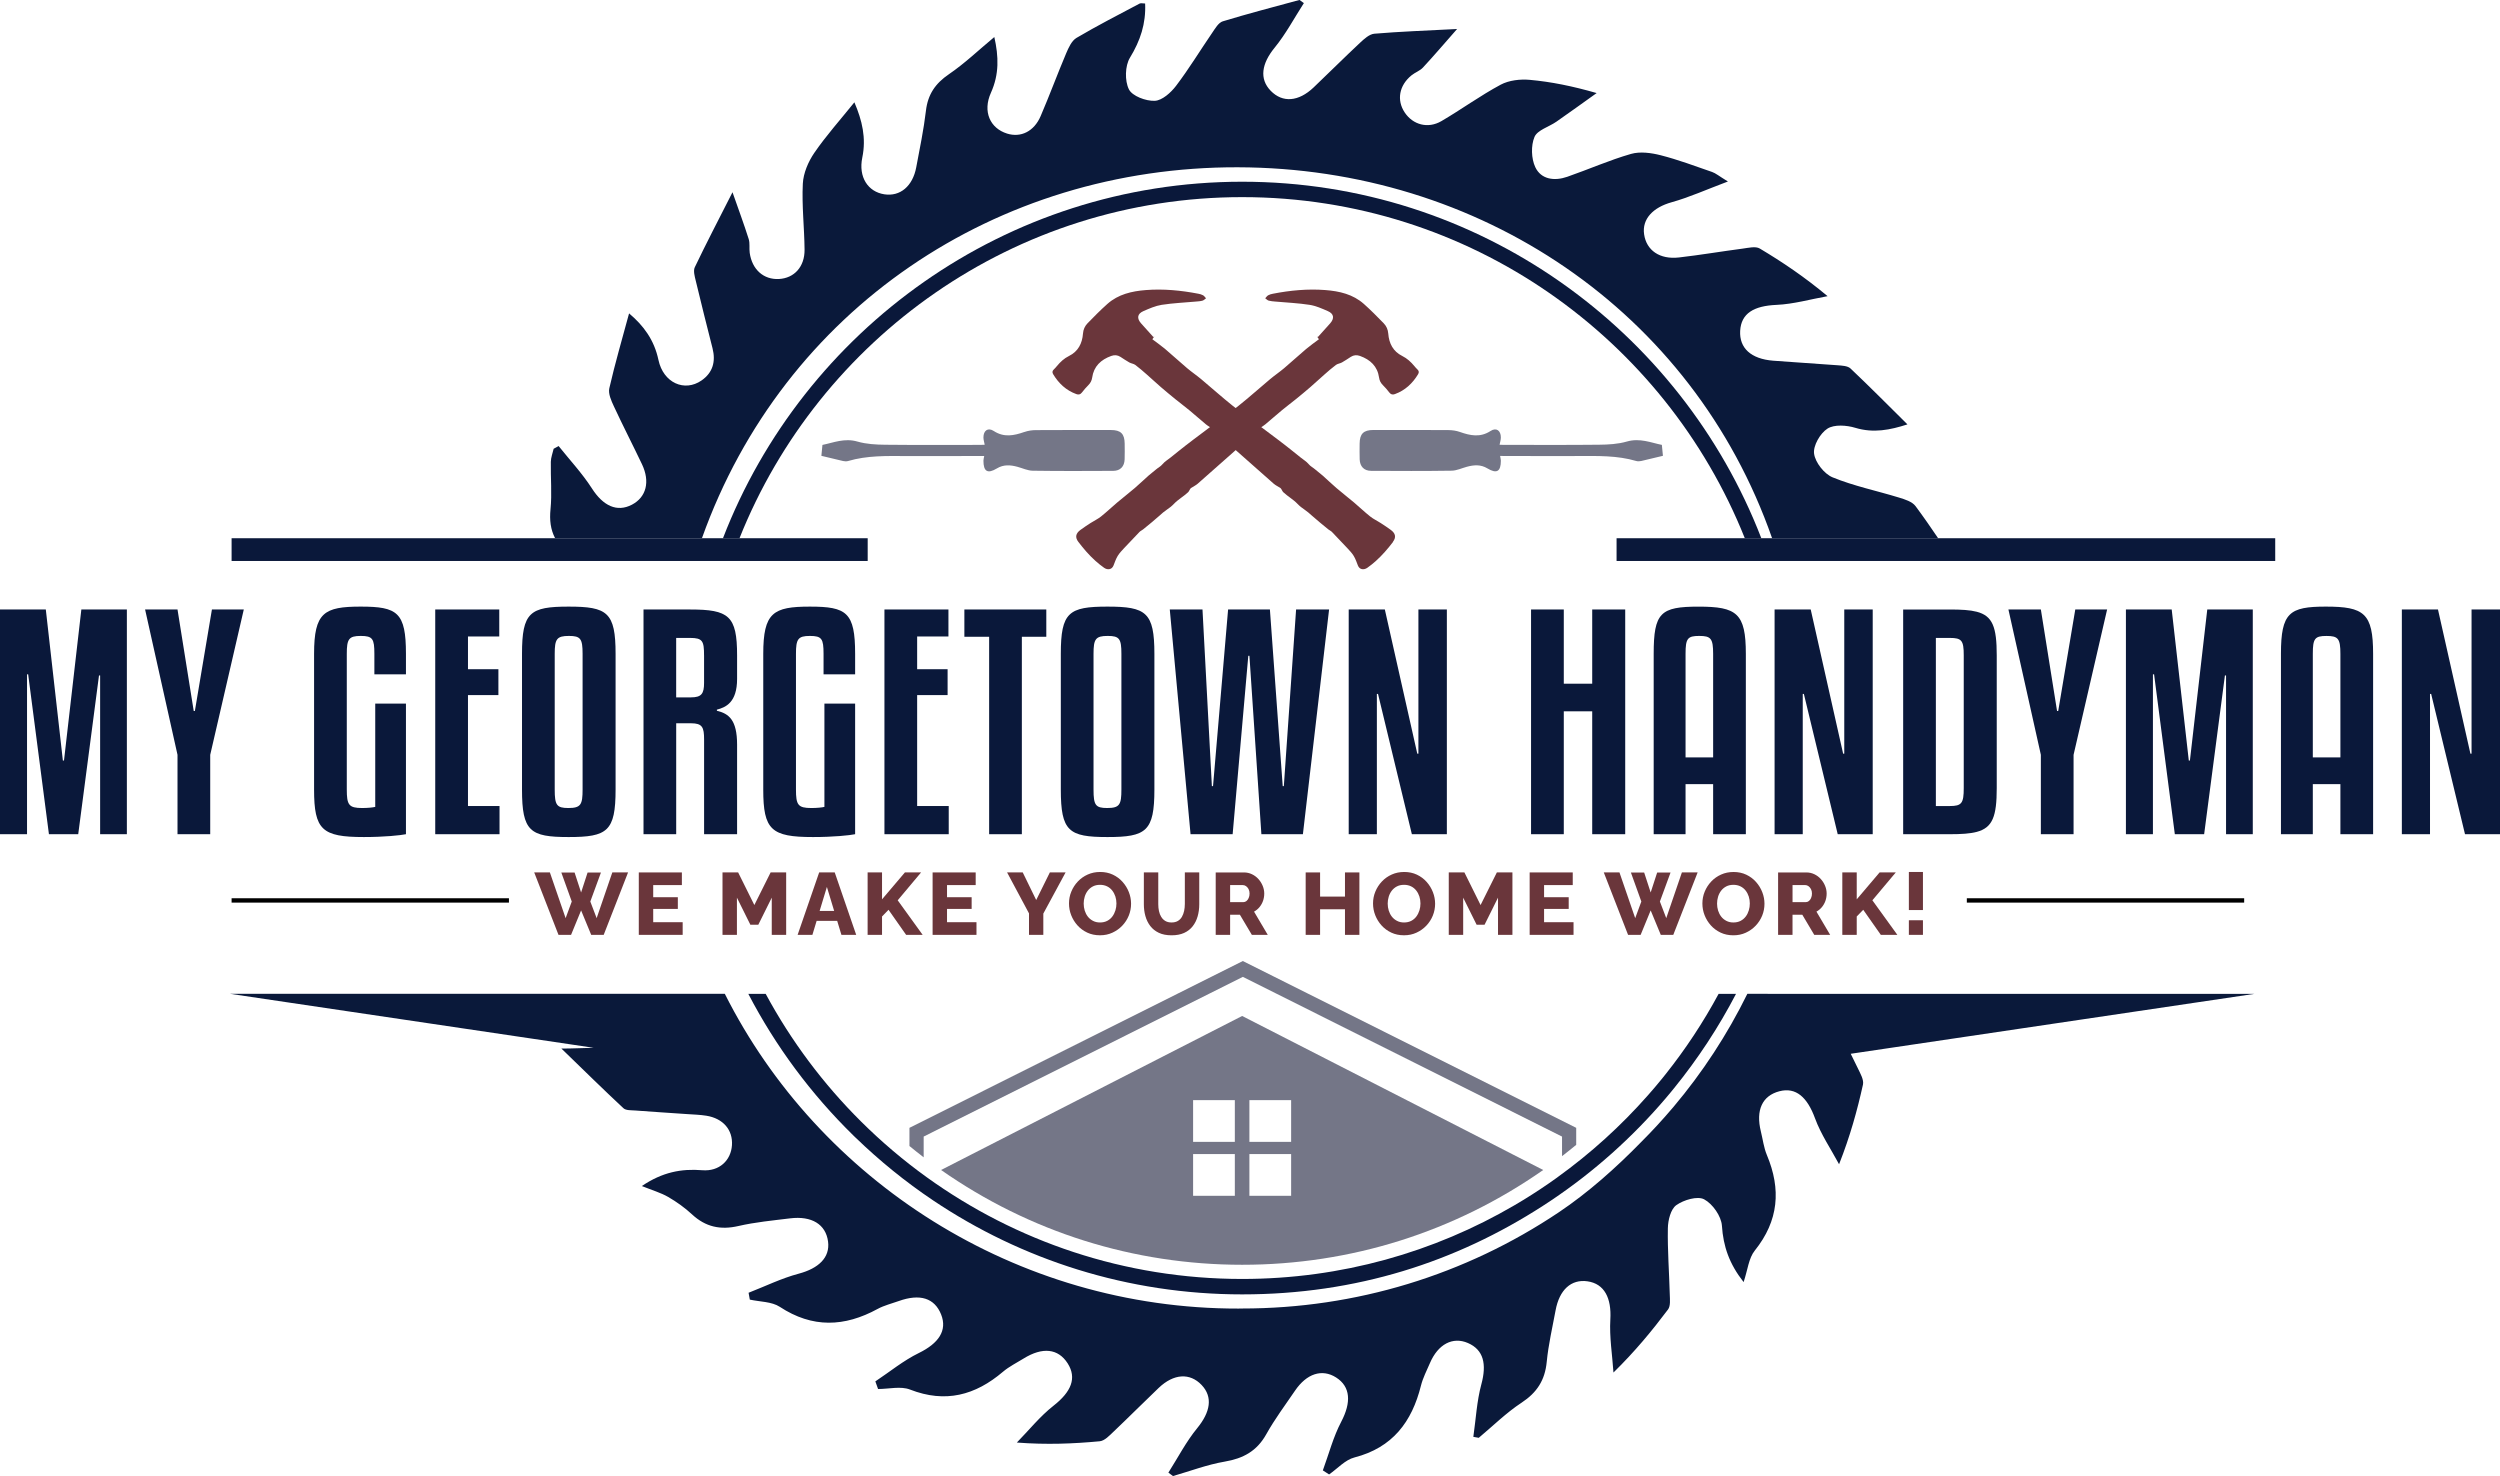
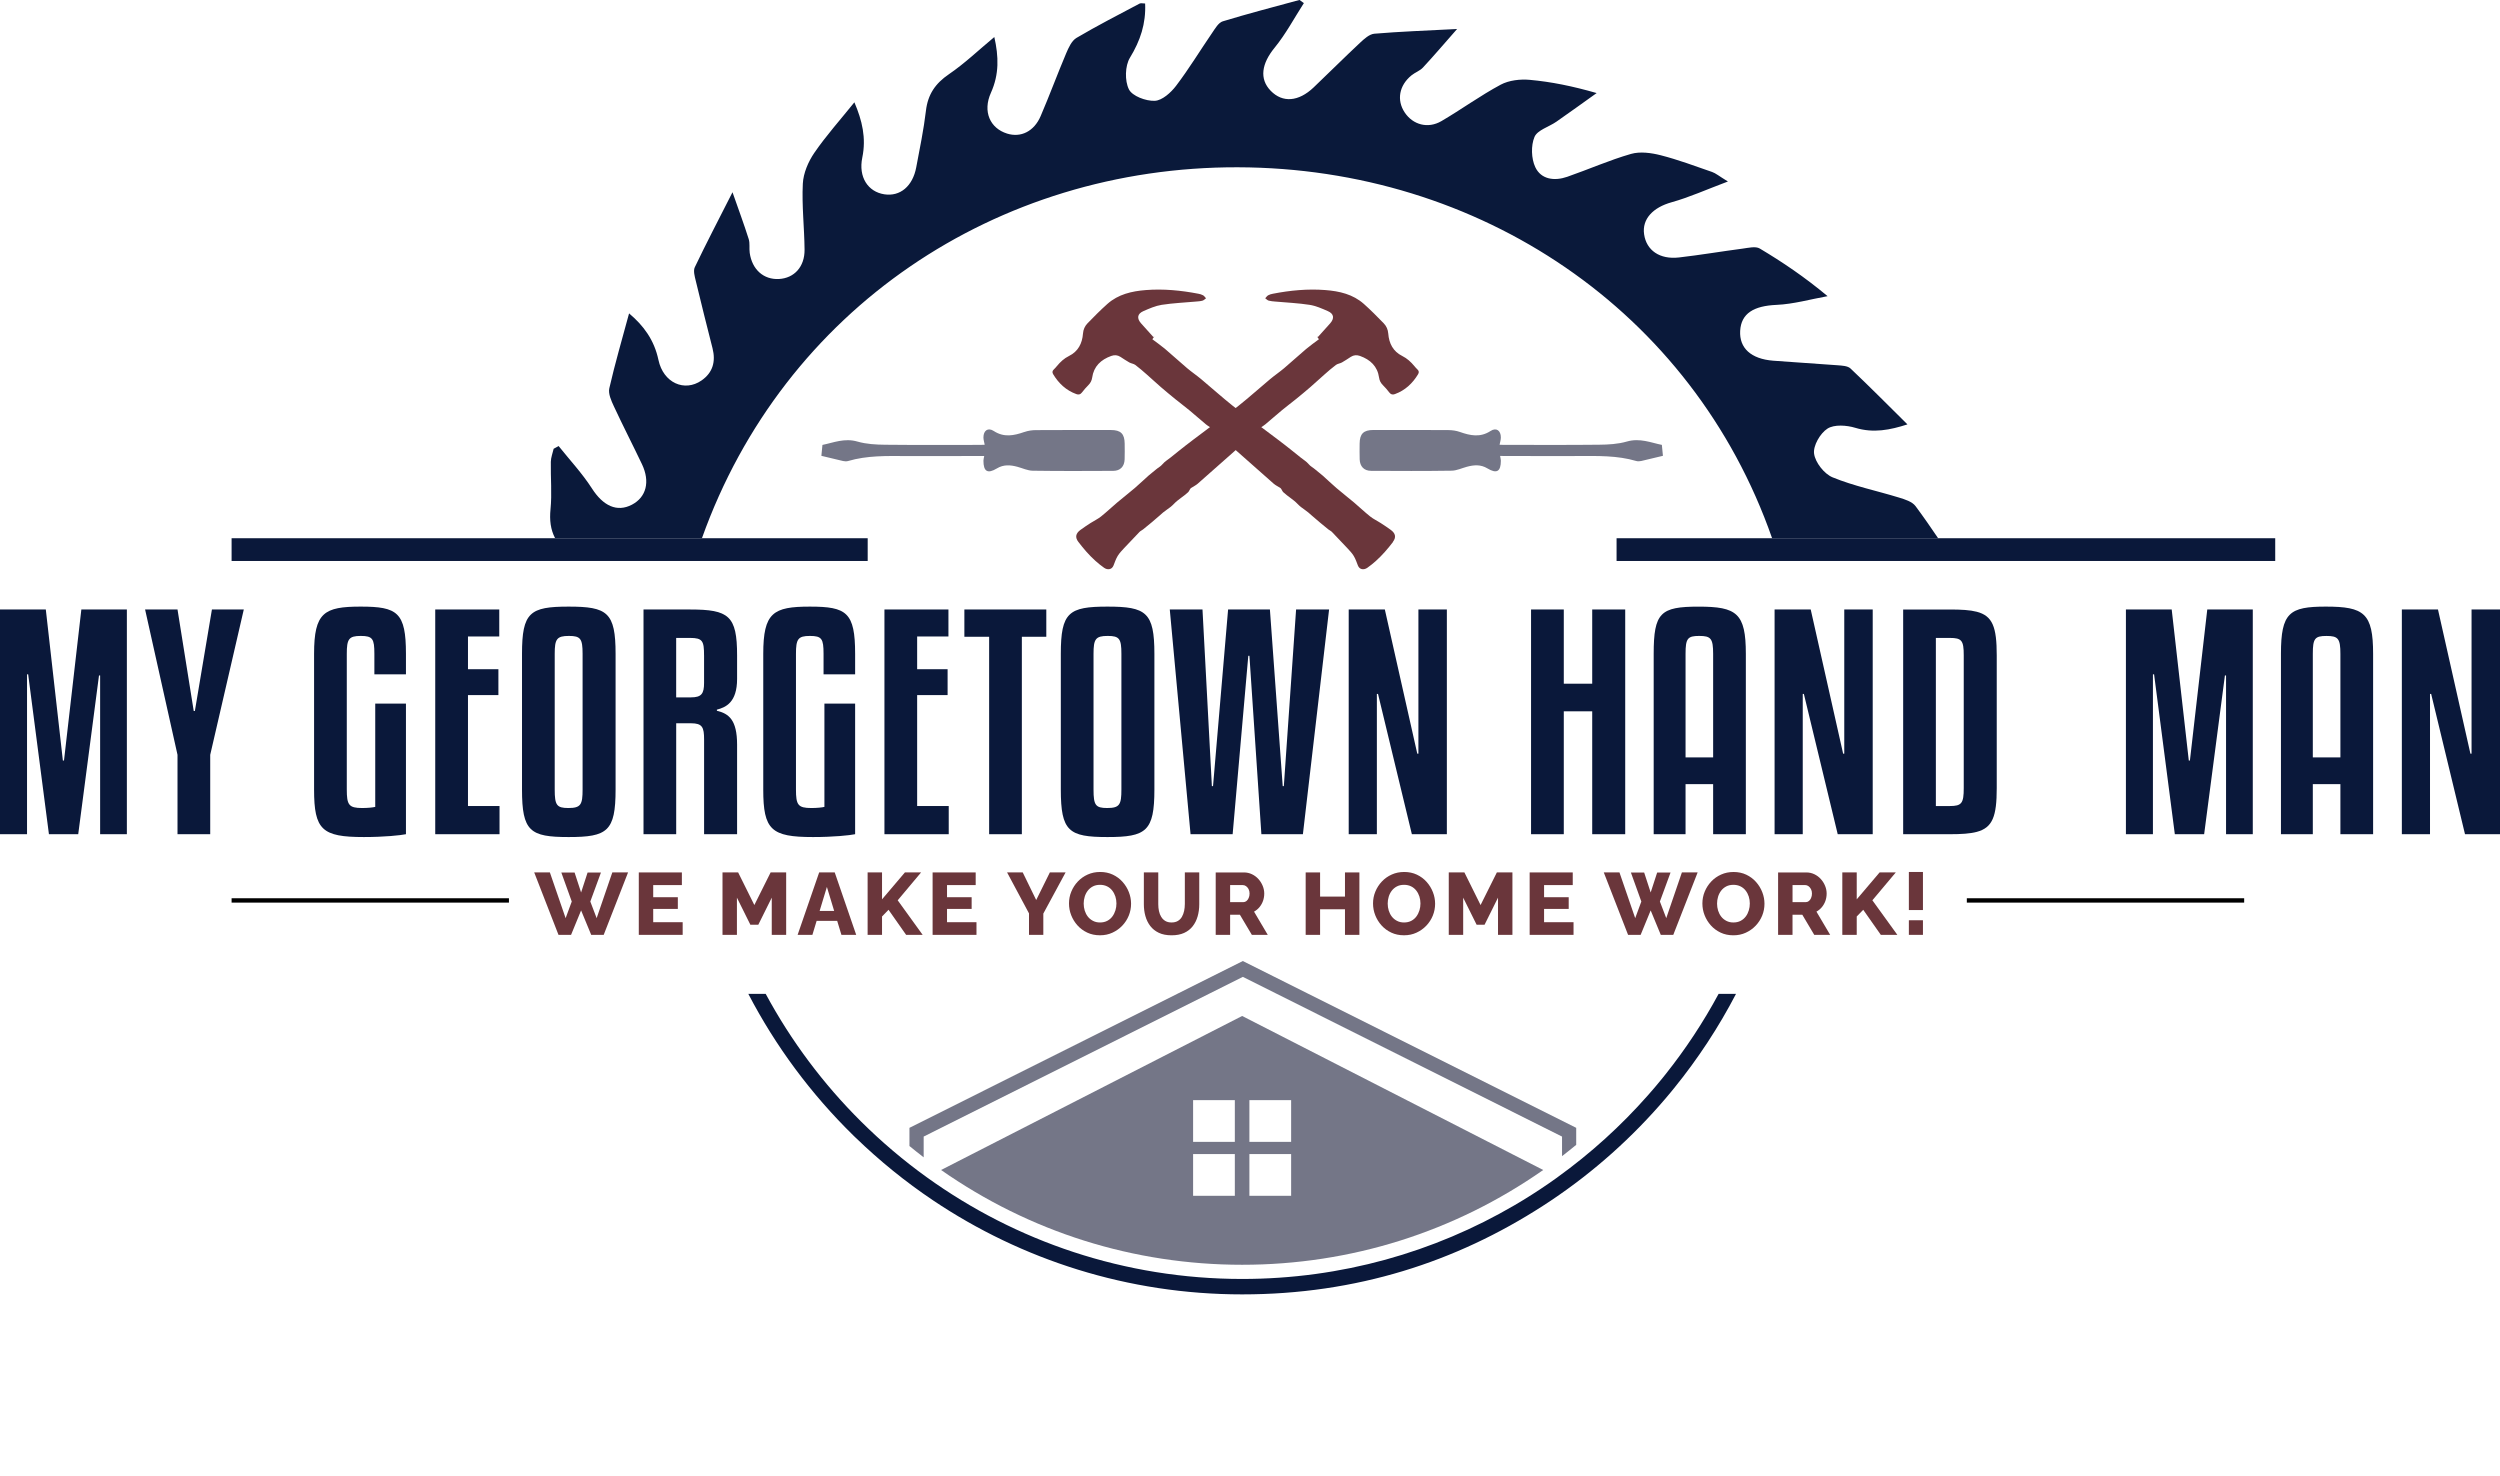
<svg xmlns="http://www.w3.org/2000/svg" id="Layer_1" viewBox="0 0 1038.68 613.25">
  <defs>
    <style>.cls-1{fill:#0a183a;}.cls-1,.cls-2,.cls-3,.cls-4,.cls-5,.cls-6{stroke-width:0px;}.cls-2{fill:#000;}.cls-3{fill:#6a363b;}.cls-4{fill:none;}.cls-5{fill:#747687;}.cls-6{fill:#0a193a;}</style>
  </defs>
  <path class="cls-4" d="M966.58,264.21c-4.85,0-5.67,1.06-5.67,7.44v43.02h11.46v-43.02c0-6.38-.95-7.44-5.79-7.44Z" />
  <path class="cls-6" d="M514.3,69.5c100.04.26,188.81,59.27,221.96,154.12h68.98c-3.05-4.5-6.14-8.98-9.39-13.34-1.39-1.87-4.4-2.8-6.85-3.55-9.21-2.83-18.75-4.78-27.61-8.41-3.48-1.43-7.2-6.18-7.69-9.83-.45-3.29,2.53-8.46,5.54-10.4,2.82-1.82,7.96-1.44,11.57-.35,7.6,2.3,14.46.9,21.68-1.42-8.13-8.05-15.76-15.76-23.64-23.21-1.19-1.13-3.58-1.21-5.45-1.36-8.89-.7-17.8-1.18-26.69-1.89-9.23-.73-14.12-5.24-13.72-12.41.4-7.26,5.69-10.37,15.06-10.78,7.12-.31,14.17-2.35,21.26-3.62-9.61-8.02-18.74-14.16-28.17-19.79-1.74-1.04-4.72-.28-7.08.03-8.84,1.16-17.64,2.66-26.49,3.68-8,.92-13.52-2.94-14.49-9.6-.94-6.43,3.76-11.19,11.4-13.33,7.38-2.06,14.45-5.26,23.42-8.63-3.75-2.29-5.07-3.44-6.6-3.97-7.07-2.45-14.11-5.09-21.35-6.94-3.93-1-8.55-1.63-12.31-.55-9,2.59-17.64,6.43-26.51,9.51-5.26,1.83-10.85,1.15-13.27-4.02-1.67-3.56-1.83-8.94-.33-12.53,1.2-2.87,5.99-4.18,9.08-6.33,5.62-3.91,11.17-7.93,16.75-11.91-10.14-2.92-18.91-4.68-27.76-5.49-3.98-.37-8.67.17-12.11,2.01-8.48,4.54-16.3,10.27-24.62,15.13-5.62,3.28-11.85,1.53-15.26-3.59-3.4-5.11-2.34-11.21,2.82-15.42,1.48-1.21,3.49-1.87,4.76-3.24,4.53-4.87,8.84-9.94,14.19-16.02-13.12.69-23.76,1.06-34.37,1.96-2.09.18-4.24,2.16-5.95,3.76-6.52,6.09-12.82,12.4-19.28,18.55-6.3,5.99-12.9,6.46-17.82,1.42-4.86-4.98-3.76-11.36,1.61-17.92,4.65-5.69,8.15-12.32,12.15-18.53-.61-.44-1.21-.88-1.82-1.31-10.65,2.91-21.34,5.67-31.89,8.89-1.76.54-3.11,2.92-4.32,4.68-5.04,7.35-9.67,15.01-15.06,22.1-2.15,2.83-5.8,6.12-8.88,6.24-3.67.14-9.33-1.96-10.73-4.78-1.76-3.55-1.62-9.75.44-13.13,4.33-7.1,6.68-14.2,6.31-22.52-.95,0-1.78-.25-2.33.04-8.78,4.66-17.63,9.19-26.18,14.24-2.01,1.19-3.3,4.06-4.3,6.42-3.66,8.65-6.9,17.48-10.61,26.1-2.74,6.37-8.24,9.02-13.93,7.24-7.08-2.21-10.24-9.16-6.71-16.98,3.45-7.66,3.23-15.06,1.4-23.13-6.57,5.46-12.34,11-18.87,15.45-5.64,3.84-8.74,8.38-9.54,15.16-.93,7.88-2.56,15.69-4.03,23.51-1.47,7.88-6.71,12.23-13.26,11.22-6.82-1.05-10.83-7.18-9.15-15.28,1.68-8.11-.05-15.37-3.29-22.94-5.91,7.34-11.73,13.84-16.63,20.97-2.53,3.69-4.57,8.45-4.79,12.83-.46,9.11.64,18.29.72,27.45.06,7.13-4.34,11.83-10.66,12.16-6.34.33-11.14-3.91-12.13-10.85-.27-1.9.15-3.97-.42-5.75-1.93-6.1-4.16-12.11-6.73-19.45-5.98,11.77-10.99,21.38-15.66,31.15-.71,1.48-.05,3.78.39,5.61,2.24,9.37,4.6,18.72,6.97,28.06,1.39,5.48.16,10.1-4.56,13.38-7.06,4.9-15.88,1.02-17.91-8.54-1.75-8.26-6.15-14.24-12.2-19.33-2.85,10.57-5.84,20.77-8.21,31.11-.52,2.25.81,5.17,1.9,7.51,3.75,8.08,7.84,16.01,11.67,24.05,3.45,7.25,1.8,13.67-4.15,16.8-6.26,3.3-12.03.46-16.64-6.73-4.02-6.26-9.18-11.78-13.84-17.62-.69.38-1.38.75-2.07,1.13-.41,1.81-1.13,3.6-1.17,5.42-.12,6.58.51,13.21-.13,19.72-.45,4.51.02,8.4,1.91,12.03h61c33.97-95.28,122.43-154.38,222.66-154.12Z" />
  <path class="cls-1" d="M354.42,471.63s.07.07.1.1c.31.3.61.6.92.9,0,0,.01,0,.02,0,9.94,9.62,20.71,18.38,32.24,26.11,36.74,24.65,80.91,39.04,128.38,39.04s88.86-13.5,124.9-36.75c1.16-.75,2.32-1.51,3.47-2.28,17.76-11.9,33.77-26.2,47.59-42.43.75-.88,1.49-1.76,2.22-2.65.44-.54.88-1.08,1.32-1.62,9.82-12.1,18.44-25.2,25.69-39.13h-7.23c-6.36,11.8-13.74,22.97-22.03,33.39-.42.53-.85,1.05-1.27,1.58-.78.96-1.57,1.92-2.36,2.86-.37.44-.73.88-1.1,1.31-.85,1-1.72,1.99-2.59,2.98,0,0,0,0,0,0-11.21,12.72-23.83,24.17-37.62,34.09v.02h0c-4.61,3.32-9.36,6.47-14.22,9.44-1.22.74-2.44,1.47-3.67,2.19-33.24,19.44-71.89,30.59-113.1,30.59-48.86,0-94.11-15.67-131.01-42.24-9.7-6.98-18.81-14.72-27.27-23.12-15.7-15.59-29.1-33.47-39.68-53.1h-7.22c11.36,21.84,26.1,41.64,43.52,58.72Z" />
-   <path class="cls-1" d="M516.08,75.5c-98.21,0-182.29,61.56-215.71,148.12h6.87c33.09-82.96,114.23-141.72,208.84-141.72s175.75,58.77,208.84,141.72h6.86c-33.43-86.56-117.51-148.12-215.71-148.12Z" />
  <path class="cls-5" d="M516.08,525.48c45.05,0,88.23-13.61,125.08-39.38l-125.08-63.99-125.09,63.99c36.84,25.77,80.02,39.38,125.09,39.38ZM519.09,457.07h17.34v17.34h-17.34v-17.34ZM519.09,479.49h17.34v17.34h-17.34v-17.34ZM495.7,457.07h17.34v17.34h-17.34v-17.34ZM513.04,479.49v17.34h-17.34v-17.34h17.34Z" />
  <polygon class="cls-1" points="736.26 223.62 731.78 223.62 724.92 223.62 671.64 223.62 671.64 233.07 821.31 233.07 945.29 233.07 945.29 223.62 805.24 223.62 736.26 223.62" />
  <polygon class="cls-1" points="360.5 233.07 360.5 223.62 307.23 223.62 300.36 223.62 291.65 223.62 230.65 223.62 96.22 223.62 96.22 233.07 187.11 233.07 360.5 233.07" />
  <path class="cls-3" d="M578.7,225.15c1.48-1.93,1.09-3.56-.88-5-1.35-.99-2.75-1.92-4.16-2.83-1.44-.93-3.03-1.66-4.36-2.72-2.32-1.84-4.46-3.9-6.73-5.82-2.42-2.04-4.93-3.97-7.33-6.03-1.94-1.65-3.76-3.44-5.67-5.13-.99-.88-2.08-1.65-3.07-2.52-.9-.8-1.99-1.29-2.8-2.28-.9-1.1-2.24-1.84-3.36-2.77-1.04-.86-2.11-1.69-3.16-2.54-4.06-3.27-8.25-6.37-12.41-9.49-.25-.19-.5-.37-.75-.55.57-.37,1.16-.73,1.68-1.16,2.33-1.93,4.59-3.96,6.93-5.89,1.9-1.57,3.87-3.04,5.79-4.59,2.01-1.63,4.01-3.28,5.96-4.97,2-1.73,3.92-3.54,5.91-5.28,1.55-1.36,3.1-2.73,4.75-3.96.7-.52,1.71-.6,2.49-1.03,1.27-.71,2.47-1.54,3.7-2.33,1.2-.77,2.47-.86,3.8-.38,4.3,1.55,7.27,4.29,7.94,9.02.17,1.24.69,2.22,1.57,3.1.96.97,1.88,2,2.7,3.09.65.86,1.4.98,2.32.64,4.25-1.55,7.34-4.46,9.63-8.28.45-.75.34-1.4-.33-2-.46-.41-.85-.9-1.25-1.37-1.42-1.7-2.97-3.16-5.02-4.18-3.79-1.87-5.5-5.22-5.81-9.31-.13-1.69-.78-3.13-1.89-4.27-2.67-2.75-5.37-5.48-8.23-8.03-4.54-4.04-10.16-5.32-16.03-5.78-7.32-.57-14.55.13-21.74,1.52-.69.13-1.4.31-2,.65-.49.28-.83.82-1.23,1.25.48.34.92.83,1.45.98.88.24,1.82.29,2.75.38,4.74.43,9.52.63,14.22,1.36,2.61.4,5.15,1.54,7.6,2.61,2.53,1.1,2.81,2.98.98,5.07-1.69,1.93-3.42,3.81-5.14,5.72-.13-.11-.27-.23-.4-.34.29.43.58.86.85,1.24-1.8,1.36-3.62,2.62-5.3,4.04-3.09,2.61-6.06,5.36-9.14,7.97-1.88,1.59-3.93,2.97-5.82,4.55-4.37,3.65-8.59,7.47-13.04,11.01-.43.34-.87.67-1.3,1.01-.43-.34-.87-.67-1.3-1.01-4.45-3.55-8.67-7.37-13.04-11.01-1.89-1.58-3.94-2.96-5.82-4.55-3.09-2.61-6.05-5.36-9.14-7.97-1.68-1.42-3.5-2.68-5.3-4.04.26-.39.55-.82.85-1.24-.14.11-.27.23-.41.34-1.71-1.91-3.45-3.79-5.14-5.72-1.84-2.09-1.55-3.97.98-5.07,2.45-1.07,4.99-2.2,7.6-2.61,4.7-.73,9.48-.93,14.22-1.36.92-.08,1.86-.13,2.75-.38.53-.15.97-.64,1.45-.98-.41-.43-.74-.97-1.23-1.25-.6-.34-1.31-.52-2-.65-7.18-1.38-14.42-2.09-21.74-1.52-5.86.46-11.49,1.74-16.03,5.78-2.86,2.55-5.56,5.28-8.23,8.03-1.11,1.14-1.77,2.58-1.89,4.27-.31,4.09-2.02,7.45-5.81,9.31-2.06,1.01-3.6,2.48-5.02,4.18-.4.47-.79.96-1.25,1.37-.67.6-.78,1.25-.33,2,2.29,3.82,5.38,6.73,9.63,8.28.92.34,1.66.22,2.32-.64.82-1.09,1.74-2.12,2.7-3.09.87-.88,1.39-1.87,1.57-3.1.67-4.73,3.63-7.47,7.94-9.02,1.33-.48,2.59-.39,3.8.38,1.23.79,2.43,1.62,3.7,2.33.78.44,1.79.51,2.49,1.03,1.65,1.23,3.2,2.61,4.75,3.96,1.99,1.74,3.91,3.55,5.91,5.28,1.96,1.69,3.96,3.34,5.96,4.97,1.91,1.55,3.89,3.02,5.79,4.59,2.33,1.93,4.59,3.95,6.93,5.89.52.43,1.11.79,1.68,1.16-.25.18-.5.37-.75.55-4.17,3.13-8.36,6.23-12.41,9.49-1.05.84-2.11,1.68-3.16,2.54-1.13.93-2.46,1.67-3.36,2.77-.81.99-1.9,1.49-2.8,2.28-.99.88-2.08,1.64-3.07,2.52-1.91,1.69-3.73,3.47-5.67,5.13-2.41,2.05-4.91,3.99-7.33,6.03-2.27,1.91-4.41,3.97-6.73,5.82-1.33,1.06-2.92,1.79-4.36,2.72-1.41.91-2.81,1.84-4.16,2.83-1.97,1.44-2.36,3.07-.88,5,2.17,2.84,4.48,5.54,7.13,7.91,1.13,1.01,2.31,1.97,3.57,2.85,1.37.95,3.21.86,3.92-1,.23-.61.46-1.24.71-1.85.29-.73.62-1.44,1.02-2.1.71-1.17,1.7-2.19,2.64-3.21,2.11-2.28,4.25-4.52,6.41-6.75.42-.43,1.02-.66,1.49-1.05,2.33-1.91,4.69-3.79,6.92-5.8.91-.82,1.8-1.63,2.83-2.31,1.1-.73,2.17-1.56,3.07-2.51,1.77-1.86,4.03-3.08,5.88-4.82.36-.34.54-.86.82-1.29.12-.18.25-.37.42-.48.92-.6,1.95-1.07,2.76-1.78,5.28-4.63,10.53-9.29,15.78-13.95,5.25,4.66,10.5,9.32,15.78,13.95.82.71,1.85,1.18,2.76,1.78.17.11.31.3.42.48.28.43.46.95.82,1.29,1.85,1.74,4.11,2.96,5.88,4.82.9.95,1.98,1.78,3.07,2.51,1.03.69,1.91,1.49,2.83,2.31,2.24,2.01,4.6,3.89,6.92,5.8.47.38,1.07.62,1.49,1.05,2.16,2.22,4.3,4.47,6.41,6.75.94,1.02,1.93,2.04,2.64,3.21.4.66.73,1.37,1.02,2.1.25.61.48,1.23.71,1.85.7,1.86,2.55,1.95,3.92,1,1.26-.88,2.44-1.84,3.57-2.85,2.65-2.38,4.96-5.08,7.13-7.91Z" />
  <path class="cls-5" d="M425.6,179.47c-4.33,1.51-8.43,2.4-12.74-.41-2.39-1.56-4.29-.16-4.27,2.71,0,.98.34,1.97.53,3.01-1.19.04-1.57.06-1.95.06-13.12,0-26.24.09-39.35-.06-3.87-.04-7.89-.25-11.57-1.32-5.4-1.57-10.06.49-14.55,1.39-.17,1.72-.3,3.1-.44,4.54,3.09.75,6.03,1.48,9,2.15.66.15,1.43.2,2.07.01,7.92-2.34,16.04-2.11,24.17-2.07,10.61.04,21.22-.02,32.41-.03-.15.88-.32,1.42-.32,1.96,0,4.5,1.72,5.54,5.58,3.21,2.8-1.7,5.63-1.47,8.57-.67,2.1.57,4.2,1.58,6.31,1.62,11.16.17,22.33.12,33.49.06,2.91-.02,4.6-1.82,4.71-4.74.08-2.18.04-4.37.02-6.56-.03-4.08-1.62-5.67-5.7-5.67-10.38,0-20.77-.03-31.15.04-1.61,0-3.3.25-4.81.78Z" />
  <path class="cls-5" d="M624.98,184.84c-.38,0-.77-.02-1.95-.06.2-1.04.53-2.02.53-3.01.02-2.87-1.88-4.27-4.27-2.71-4.31,2.81-8.41,1.93-12.74.41-1.51-.53-3.19-.77-4.81-.78-10.38-.07-20.77-.04-31.15-.04-4.08,0-5.67,1.59-5.7,5.67-.02,2.19-.05,4.37.02,6.56.11,2.92,1.8,4.72,4.71,4.74,11.17.06,22.33.11,33.49-.06,2.11-.03,4.21-1.05,6.31-1.62,2.94-.8,5.77-1.03,8.57.67,3.86,2.33,5.58,1.3,5.58-3.21,0-.54-.17-1.08-.32-1.96,11.19.02,21.8.08,32.41.03,8.13-.03,16.25-.27,24.17,2.07.64.19,1.41.13,2.07-.01,2.97-.67,5.91-1.41,9-2.15-.14-1.44-.28-2.82-.44-4.54-4.49-.9-9.15-2.96-14.55-1.39-3.68,1.07-7.7,1.28-11.57,1.32-13.11.15-26.23.06-39.35.06Z" />
-   <path class="cls-6" d="M734.41,412.91h-8.44c-8.34,16.98-18.66,32.72-30.67,46.96,0,0,0,0,.01,0-.14.16-.29.33-.43.49-4.11,4.84-8.4,9.51-12.89,13.99-10.56,10.83-22.16,21.15-34.27,29.27-39.03,26.19-84.55,40.03-131.64,40.03-.15,0-.3,0-.45,0-.35,0-.69.02-1.03.03-92.56.14-174.41-53.16-213.46-130.77H95.63l151.02,22.42c-4.13.06-8.52.32-13.4.32,9.58,9.27,17.57,17.15,25.78,24.79,1.03.96,3.2.82,4.86.94,7.21.55,14.43,1,21.64,1.5,2.64.18,5.31.26,7.92.67,6.99,1.11,11.08,5.9,10.66,12.26-.42,6.32-5.27,10.96-12.32,10.39-8.72-.71-16.58.79-25.13,6.57,4.36,1.76,7.87,2.76,10.94,4.53,3.53,2.04,6.92,4.47,9.91,7.24,5.63,5.22,11.78,6.57,19.27,4.84,7.02-1.62,14.27-2.29,21.44-3.18,9.04-1.13,14.86,2.5,15.81,9.6.89,6.68-3.94,11.19-12.21,13.39-7.13,1.9-13.88,5.22-20.81,7.92.17.95.34,1.89.51,2.84,4.19.94,9.09.8,12.45,3,13.57,8.91,26.88,8.39,40.65.88,2.72-1.48,5.85-2.22,8.79-3.28,8.82-3.16,14.89-1.23,17.6,5.59,2.65,6.68-1.07,12-9.27,16.01-6.41,3.13-12.06,7.8-18.06,11.78l1.13,3.17c4.46,0,9.42-1.28,13.29.23,14.68,5.73,27.1,2.39,38.62-7.41,2.54-2.16,5.65-3.68,8.51-5.46,7.91-4.91,14.39-4.2,18.34,1.96,3.93,6.15,1.46,11.87-5.84,17.6-5.63,4.41-10.21,10.16-15.26,15.32,12.46.96,23.47.49,34.43-.53,2.05-.19,4.08-2.41,5.8-4.04,6.3-5.97,12.41-12.13,18.69-18.12,6.24-5.96,12.95-6.36,17.83-1.24,4.8,5.04,3.62,11.31-1.8,17.93-4.63,5.65-8.04,12.29-11.99,18.5.64.47,1.28.95,1.91,1.42,7.16-2.06,14.2-4.75,21.5-6,7.69-1.31,13.34-4.36,17.24-11.34,3.51-6.29,7.87-12.12,11.94-18.1,4.87-7.17,11.25-9.2,17.05-5.54,6.13,3.87,6.35,10.45,2.18,18.4-3.33,6.33-5.16,13.46-7.65,20.23.86.56,1.73,1.12,2.6,1.68,3.49-2.42,6.66-6.06,10.52-7.05,15.84-4.08,23.88-14.77,27.64-29.83.81-3.24,2.41-6.29,3.74-9.39,3.37-7.87,9.47-11.07,15.78-8.33,6.52,2.83,7.86,8.75,5.58,17.15-1.91,7.06-2.28,14.54-3.33,21.83.75.14,1.5.27,2.25.41,5.89-4.92,11.41-10.41,17.79-14.6,6.41-4.21,9.72-9.36,10.45-16.95.69-7.17,2.36-14.25,3.67-21.36,1.57-8.6,6.48-13.06,13.23-12.12,7.1,1,10.05,7.01,9.53,15.85-.43,7.3.81,14.7,1.3,22.05,9.01-8.83,16.03-17.37,22.67-26.2,1.1-1.46.78-4.18.72-6.31-.24-9.16-.96-18.32-.79-27.46.06-3.32,1.19-7.92,3.51-9.57,3.07-2.18,8.78-3.89,11.56-2.42,3.53,1.88,7.13,7.02,7.39,10.98.56,8.56,3.03,15.79,9.01,23.41,1.7-5.05,2.1-9.94,4.65-13.11,9.94-12.39,10.99-25.43,5.02-39.68-1.29-3.07-1.69-6.52-2.5-9.79-2.19-8.85.57-14.85,7.7-16.71,6.89-1.8,11.6,2.51,14.79,11.22,2.45,6.69,6.6,12.76,10,19.11,4.61-11.68,7.54-22.33,9.93-33.09.44-2.01-1.1-4.61-2.12-6.76-.97-2.03-1.97-4.04-2.97-6.05l167.63-24.88h-202.1Z" />
  <path class="cls-5" d="M377.87,476.15c1.94,1.59,3.9,3.16,5.89,4.68v-8.62l118.5-59.29,14.11-7.06,14.11,7.06,118.5,59.29v8.14c1.99-1.53,3.95-3.11,5.89-4.7v-7.07l-111.23-55.65-27.28-13.65-27.28,13.65-111.23,55.65v7.58Z" />
  <polygon class="cls-1" points="26.59 315.97 26.12 315.97 19.03 253.22 0 253.22 0 346.59 11.23 346.59 11.23 280.16 11.7 280.16 20.33 346.59 32.5 346.59 41.13 280.64 41.6 280.64 41.6 346.59 52.71 346.59 52.71 253.22 33.8 253.22 26.59 315.97" />
  <polygon class="cls-1" points="88.05 253.22 80.96 295.41 80.49 295.41 73.75 253.22 60.28 253.22 73.75 313.61 73.75 346.59 87.34 346.59 87.34 313.61 101.29 253.22 88.05 253.22" />
  <path class="cls-1" d="M168.66,280.16v-8.51c0-17.25-3.55-19.62-18.79-19.62s-19.38,2.48-19.38,19.62v56.38c0,16.78,3.31,19.74,20.68,19.74,8.51,0,15.25-.71,17.49-1.18v-54.25h-12.76v42.9c-.95.24-3.07.47-5.44.47-5.55,0-6.38-1.3-6.38-7.68v-56.38c0-6.14.83-7.44,5.79-7.44s5.67,1.18,5.67,7.44v8.51h13.12Z" />
  <polygon class="cls-1" points="207.54 334.88 194.43 334.88 194.43 288.79 207.07 288.79 207.07 278.04 194.43 278.04 194.43 264.44 207.43 264.44 207.43 253.22 187.11 253.22 180.83 253.22 180.83 346.59 187.11 346.59 207.54 346.59 207.54 334.88" />
  <path class="cls-1" d="M216.88,271.65v56.38c0,17.37,3.31,19.74,19.38,19.74s19.5-2.37,19.5-19.74v-56.38c0-17.25-3.43-19.62-19.5-19.62s-19.38,2.36-19.38,19.62ZM236.38,264.21c4.85,0,5.67,1.18,5.67,7.44v56.38c0,6.26-.71,7.68-5.91,7.68-4.85,0-5.67-1.18-5.67-7.68v-56.38c0-6.14.83-7.44,5.91-7.44Z" />
  <path class="cls-1" d="M267.35,346.59h13.59v-46.09h6.15c4.73,0,5.44,1.65,5.44,6.74v39.36h13.71v-37.23c0-10.28-3.43-12.88-8.39-14.06v-.47c3.66-.95,8.39-2.96,8.39-12.77v-9.81c0-16.43-3.43-19.03-19.5-19.03h-19.38v93.37ZM292.52,272.25v11.46c0,4.49-1.06,6.03-5.44,6.03h-6.15v-24.7h5.79c5.2,0,5.79,1.3,5.79,7.21Z" />
  <path class="cls-1" d="M317.11,328.03c0,16.78,3.31,19.74,20.68,19.74,8.51,0,15.25-.71,17.49-1.18v-54.25h-12.76v42.9c-.95.24-3.07.47-5.44.47-5.56,0-6.38-1.3-6.38-7.68v-56.38c0-6.14.83-7.44,5.79-7.44s5.67,1.18,5.67,7.44v8.51h13.12v-8.51c0-17.25-3.54-19.62-18.79-19.62s-19.38,2.48-19.38,19.62v56.38Z" />
  <polygon class="cls-1" points="367.46 346.59 394.17 346.59 394.17 334.88 381.05 334.88 381.05 288.79 393.7 288.79 393.7 278.04 381.05 278.04 381.05 264.44 394.05 264.44 394.05 253.22 367.46 253.22 367.46 346.59" />
  <polygon class="cls-1" points="424.55 264.56 434.71 264.56 434.71 253.22 400.67 253.22 400.67 264.56 410.96 264.56 410.96 346.59 424.55 346.59 424.55 264.56" />
  <path class="cls-1" d="M440.74,328.03c0,17.37,3.31,19.74,19.38,19.74s19.5-2.37,19.5-19.74v-56.38c0-17.25-3.43-19.62-19.5-19.62s-19.38,2.36-19.38,19.62v56.38ZM460.24,264.21c4.85,0,5.67,1.18,5.67,7.44v56.38c0,6.26-.71,7.68-5.91,7.68-4.85,0-5.67-1.18-5.67-7.68v-56.38c0-6.14.83-7.44,5.91-7.44Z" />
  <polygon class="cls-1" points="494.64 346.59 512.13 346.59 518.63 272.48 519.1 272.48 524.07 346.59 541.32 346.59 552.2 253.22 538.49 253.22 533.4 326.61 532.93 326.61 527.61 253.22 510.24 253.22 503.98 326.61 503.5 326.61 499.6 253.22 486.01 253.22 494.64 346.59" />
  <polygon class="cls-1" points="601.13 253.22 589.31 253.22 589.31 313.14 588.84 313.14 575.36 253.22 560.35 253.22 560.35 346.59 572.05 346.59 572.05 288.32 572.53 288.32 586.59 346.59 601.13 346.59 601.13 253.22" />
  <polygon class="cls-1" points="675.23 253.22 661.52 253.22 661.52 284.06 649.71 284.06 649.71 253.22 636.11 253.22 636.11 346.59 649.71 346.59 649.71 295.53 661.52 295.53 661.52 346.59 675.23 346.59 675.23 253.22" />
  <path class="cls-1" d="M687.06,346.59h13.24v-20.8h11.46v20.8h13.59v-74.93c0-16.9-3.78-19.62-19.62-19.62s-18.67,2.48-18.67,19.62v74.93ZM705.97,264.21c4.85,0,5.79,1.06,5.79,7.44v43.02h-11.46v-43.02c0-6.38.83-7.44,5.67-7.44Z" />
  <polygon class="cls-1" points="778.06 253.22 766.24 253.22 766.24 313.14 765.77 313.14 752.3 253.22 737.29 253.22 737.29 346.59 748.99 346.59 748.99 288.32 749.46 288.32 763.52 346.59 778.06 346.59 778.06 253.22" />
  <path class="cls-1" d="M790.71,253.22v93.37h19.38c4.78,0,8.43-.22,11.21-.97,6.59-1.76,8.29-6.47,8.29-18.18v-55.19c0-11.71-1.7-16.36-8.29-18.08-2.79-.73-6.44-.94-11.21-.94h-19.38ZM815.88,272.25v55.19c0,6.27-.83,7.45-5.79,7.45h-5.79v-69.85h5.79c4.96,0,5.79,1.07,5.79,7.21Z" />
-   <polygon class="cls-1" points="861.51 346.59 861.51 313.61 875.45 253.22 862.22 253.22 855.13 295.41 854.65 295.41 847.92 253.22 834.44 253.22 847.92 313.61 847.92 346.59 861.51 346.59" />
  <polygon class="cls-1" points="935.97 346.59 935.97 253.22 917.06 253.22 909.85 315.97 909.38 315.97 902.28 253.22 883.26 253.22 883.26 346.59 894.48 346.59 894.48 280.16 894.96 280.16 903.58 346.59 915.76 346.59 924.39 280.64 924.86 280.64 924.86 346.59 935.97 346.59" />
  <path class="cls-1" d="M966.34,252.03c-15.13,0-18.67,2.48-18.67,19.62v74.93h13.24v-20.8h11.46v20.8h13.59v-74.93c0-16.9-3.78-19.62-19.62-19.62ZM972.37,314.68h-11.46v-43.02c0-6.38.83-7.44,5.67-7.44s5.79,1.06,5.79,7.44v43.02Z" />
  <polygon class="cls-1" points="1026.86 253.22 1026.86 313.14 1026.39 313.14 1012.91 253.22 997.9 253.22 997.9 346.59 1009.6 346.59 1009.6 288.32 1010.08 288.32 1024.14 346.59 1038.68 346.59 1038.68 253.22 1026.86 253.22" />
  <polygon class="cls-3" points="247.89 381.47 245.26 374.56 249.68 362.5 244.13 362.5 241.43 370.8 238.72 362.5 233.21 362.5 237.55 374.56 235 381.47 228.46 362.47 221.95 362.47 232.04 388.41 237.26 388.41 241.43 378.25 245.63 388.41 250.82 388.41 260.94 362.47 254.4 362.47 247.89 381.47" />
  <polygon class="cls-3" points="283.3 367.73 283.3 362.47 265.4 362.47 265.4 388.41 283.63 388.41 283.63 383.15 271.39 383.15 271.39 377.63 281.62 377.63 281.62 372.77 271.39 372.77 271.39 367.73 283.3 367.73" />
  <polygon class="cls-3" points="313.41 376.02 306.68 362.47 300.18 362.47 300.18 388.41 306.17 388.41 306.17 372.95 311.76 384.21 315.05 384.21 320.64 372.95 320.64 388.41 326.63 388.41 326.63 362.47 320.17 362.47 313.41 376.02" />
  <path class="cls-3" d="M340.34,362.47l-8.95,25.94h6.14l1.76-5.81h8.54l1.76,5.81h6.14l-8.92-25.94h-6.47ZM340.53,378.47l3.02-9.97,3.02,9.97h-6.04Z" />
  <polygon class="cls-3" points="382.68 362.47 375.96 362.47 366.46 373.65 366.46 362.47 360.47 362.47 360.47 388.41 366.46 388.41 366.46 380.77 369.16 377.99 376.47 388.41 383.34 388.41 372.97 374.05 382.68 362.47" />
  <polygon class="cls-3" points="393.46 377.63 403.69 377.63 403.69 372.77 393.46 372.77 393.46 367.73 405.37 367.73 405.37 362.47 387.47 362.47 387.47 388.41 405.7 388.41 405.7 383.15 393.46 383.15 393.46 377.63" />
  <polygon class="cls-3" points="430.51 373.94 424.92 362.47 418.42 362.47 427.52 379.49 427.52 388.41 433.47 388.41 433.47 379.57 442.72 362.47 436.18 362.47 430.51 373.94" />
  <path class="cls-3" d="M466.41,366.41c-1.13-1.27-2.48-2.27-4.06-3.02-1.57-.74-3.32-1.11-5.24-1.11s-3.6.35-5.19,1.06c-1.58.71-2.95,1.67-4.11,2.9-1.16,1.23-2.06,2.63-2.7,4.18-.65,1.56-.97,3.2-.97,4.93s.3,3.31.91,4.88c.61,1.57,1.48,2.98,2.61,4.24,1.13,1.26,2.48,2.25,4.06,3,1.57.74,3.33,1.11,5.28,1.11s3.6-.36,5.17-1.08c1.57-.72,2.94-1.69,4.11-2.92,1.17-1.23,2.07-2.63,2.7-4.18.63-1.56.95-3.2.95-4.93,0-1.63-.3-3.23-.91-4.8-.61-1.57-1.48-2.99-2.61-4.26ZM463.42,378.23c-.28.94-.7,1.78-1.26,2.54-.56.76-1.27,1.36-2.12,1.81-.85.45-1.85.68-3,.68s-2.07-.22-2.92-.66c-.85-.44-1.57-1.02-2.14-1.75-.57-.73-1-1.56-1.3-2.5-.29-.94-.44-1.91-.44-2.91s.14-1.93.42-2.87c.28-.94.71-1.78,1.28-2.52.57-.74,1.28-1.33,2.12-1.77.84-.44,1.83-.66,2.98-.66,1.07,0,2.03.21,2.89.62.85.41,1.57.99,2.16,1.74.58.74,1.02,1.58,1.32,2.5.29.93.44,1.89.44,2.89s-.14,1.93-.42,2.87Z" />
  <path class="cls-3" d="M492.26,375.71c0,.95-.1,1.87-.29,2.77-.2.9-.5,1.71-.91,2.43-.41.72-.97,1.29-1.68,1.71-.71.43-1.58.64-2.63.64s-1.88-.21-2.58-.62-1.26-.97-1.7-1.68-.76-1.51-.95-2.43c-.2-.91-.29-1.85-.29-2.83v-13.24h-5.99v13.25c0,1.7.21,3.33.64,4.87.43,1.55,1.1,2.92,2.01,4.12s2.1,2.15,3.56,2.85,3.23,1.04,5.3,1.04,3.76-.33,5.21-.98c1.45-.66,2.64-1.58,3.56-2.76.93-1.18,1.61-2.55,2.06-4.1.45-1.56.68-3.24.68-5.04v-13.25h-5.99v13.24Z" />
  <path class="cls-3" d="M523.29,376.88c.63-.77,1.12-1.63,1.46-2.59s.51-1.98.51-3.05-.21-2.13-.64-3.18c-.43-1.05-1.02-1.99-1.77-2.83-.76-.84-1.65-1.51-2.69-2.01-1.04-.5-2.16-.75-3.38-.75h-11.69v25.94h5.99v-8.37h4.06l4.97,8.37h6.61l-5.7-9.65c.88-.49,1.63-1.11,2.27-1.88ZM518.79,373.1c-.24.54-.55.96-.93,1.26-.38.3-.81.46-1.3.46h-5.48v-7.09h5.3c.46,0,.9.15,1.32.44.41.29.76.7,1.04,1.22.28.52.42,1.14.42,1.84s-.12,1.33-.37,1.86Z" />
  <polygon class="cls-3" points="558.8 372.51 548.46 372.51 548.46 362.47 542.47 362.47 542.47 388.41 548.46 388.41 548.46 377.78 558.8 377.78 558.8 388.41 564.79 388.41 564.79 362.47 558.8 362.47 558.8 372.51" />
  <path class="cls-3" d="M592.73,366.41c-1.13-1.27-2.48-2.27-4.06-3.02-1.57-.74-3.32-1.11-5.24-1.11s-3.61.35-5.19,1.06c-1.58.71-2.95,1.67-4.11,2.9-1.16,1.23-2.06,2.63-2.7,4.18-.65,1.56-.97,3.2-.97,4.93s.3,3.31.91,4.88c.61,1.57,1.48,2.98,2.61,4.24,1.13,1.26,2.48,2.25,4.06,3,1.57.74,3.33,1.11,5.28,1.11s3.6-.36,5.17-1.08c1.57-.72,2.94-1.69,4.11-2.92s2.07-2.63,2.7-4.18c.63-1.56.95-3.2.95-4.93,0-1.63-.3-3.23-.91-4.8s-1.48-2.99-2.61-4.26ZM589.73,378.23c-.28.94-.7,1.78-1.26,2.54-.56.76-1.27,1.36-2.12,1.81s-1.85.68-3,.68-2.07-.22-2.92-.66c-.85-.44-1.57-1.02-2.14-1.75-.57-.73-1-1.56-1.3-2.5-.29-.94-.44-1.91-.44-2.91s.14-1.93.42-2.87c.28-.94.71-1.78,1.28-2.52.57-.74,1.28-1.33,2.12-1.77s1.83-.66,2.98-.66c1.07,0,2.03.21,2.89.62.85.41,1.57.99,2.16,1.74s1.02,1.58,1.32,2.5c.29.93.44,1.89.44,2.89s-.14,1.93-.42,2.87Z" />
  <polygon class="cls-3" points="615.14 376.02 608.42 362.47 601.92 362.47 601.92 388.41 607.91 388.41 607.91 372.95 613.5 384.21 616.79 384.21 622.38 372.95 622.38 388.41 628.37 388.41 628.37 362.47 621.9 362.47 615.14 376.02" />
  <polygon class="cls-3" points="641.52 377.63 651.75 377.63 651.75 372.77 641.52 372.77 641.52 367.73 653.43 367.73 653.43 362.47 635.53 362.47 635.53 388.41 653.76 388.41 653.76 383.15 641.52 383.15 641.52 377.63" />
  <polygon class="cls-3" points="692.28 381.47 689.64 374.56 694.07 362.5 688.51 362.5 685.81 370.8 683.1 362.5 677.59 362.5 681.93 374.56 679.38 381.47 672.84 362.47 666.33 362.47 676.42 388.41 681.64 388.41 685.81 378.25 690.01 388.41 695.2 388.41 705.32 362.47 698.78 362.47 692.28 381.47" />
  <path class="cls-3" d="M732.14,380.41c.63-1.56.95-3.2.95-4.93,0-1.63-.3-3.23-.91-4.8s-1.48-2.99-2.61-4.26-2.48-2.27-4.06-3.02c-1.57-.74-3.32-1.11-5.24-1.11s-3.61.35-5.19,1.06c-1.58.71-2.95,1.67-4.11,2.9-1.16,1.23-2.06,2.63-2.7,4.18-.65,1.56-.97,3.2-.97,4.93s.3,3.31.91,4.88c.61,1.57,1.48,2.98,2.61,4.24,1.13,1.26,2.48,2.25,4.06,3,1.57.74,3.33,1.11,5.28,1.11s3.6-.36,5.17-1.08c1.57-.72,2.94-1.69,4.11-2.92s2.07-2.63,2.7-4.18ZM725.31,380.77c-.56.76-1.27,1.36-2.12,1.81s-1.85.68-3,.68-2.07-.22-2.92-.66c-.85-.44-1.57-1.02-2.14-1.75-.57-.73-1-1.56-1.3-2.5-.29-.94-.44-1.91-.44-2.91s.14-1.93.42-2.87c.28-.94.71-1.78,1.28-2.52.57-.74,1.28-1.33,2.12-1.77s1.83-.66,2.98-.66c1.07,0,2.03.21,2.89.62.85.41,1.57.99,2.16,1.74s1.02,1.58,1.32,2.5c.29.93.44,1.89.44,2.89s-.14,1.93-.42,2.87c-.28.94-.7,1.78-1.26,2.54Z" />
  <path class="cls-3" d="M754.68,378.76c.88-.49,1.63-1.11,2.27-1.88.63-.77,1.12-1.63,1.46-2.59s.51-1.98.51-3.05-.21-2.13-.64-3.18-1.02-1.99-1.77-2.83c-.76-.84-1.65-1.51-2.69-2.01-1.04-.5-2.16-.75-3.38-.75h-11.69v25.94h5.99v-8.37h4.06l4.97,8.37h6.61l-5.7-9.65ZM752.46,373.1c-.24.54-.55.96-.93,1.26-.38.3-.81.46-1.3.46h-5.48v-7.09h5.3c.46,0,.9.15,1.31.44.41.29.76.7,1.04,1.22.28.52.42,1.14.42,1.84s-.12,1.33-.37,1.86Z" />
  <polygon class="cls-3" points="787.64 362.47 780.92 362.47 771.42 373.65 771.42 362.47 765.43 362.47 765.43 388.41 771.42 388.41 771.42 380.77 774.12 377.99 781.43 388.41 788.3 388.41 777.92 374.05 787.64 362.47" />
  <rect class="cls-3" x="793.08" y="382.34" width="5.85" height="6.07" />
  <rect class="cls-3" x="793.08" y="362.28" width="5.85" height="15.82" />
  <polygon class="cls-2" points="211.45 373.2 187.11 373.2 96.22 373.2 96.22 375.01 187.11 375.01 211.45 375.01 211.45 373.2" />
  <polygon class="cls-2" points="817.16 375.01 821.31 375.01 932.39 375.01 932.39 373.2 821.31 373.2 817.16 373.2 817.16 375.01" />
</svg>